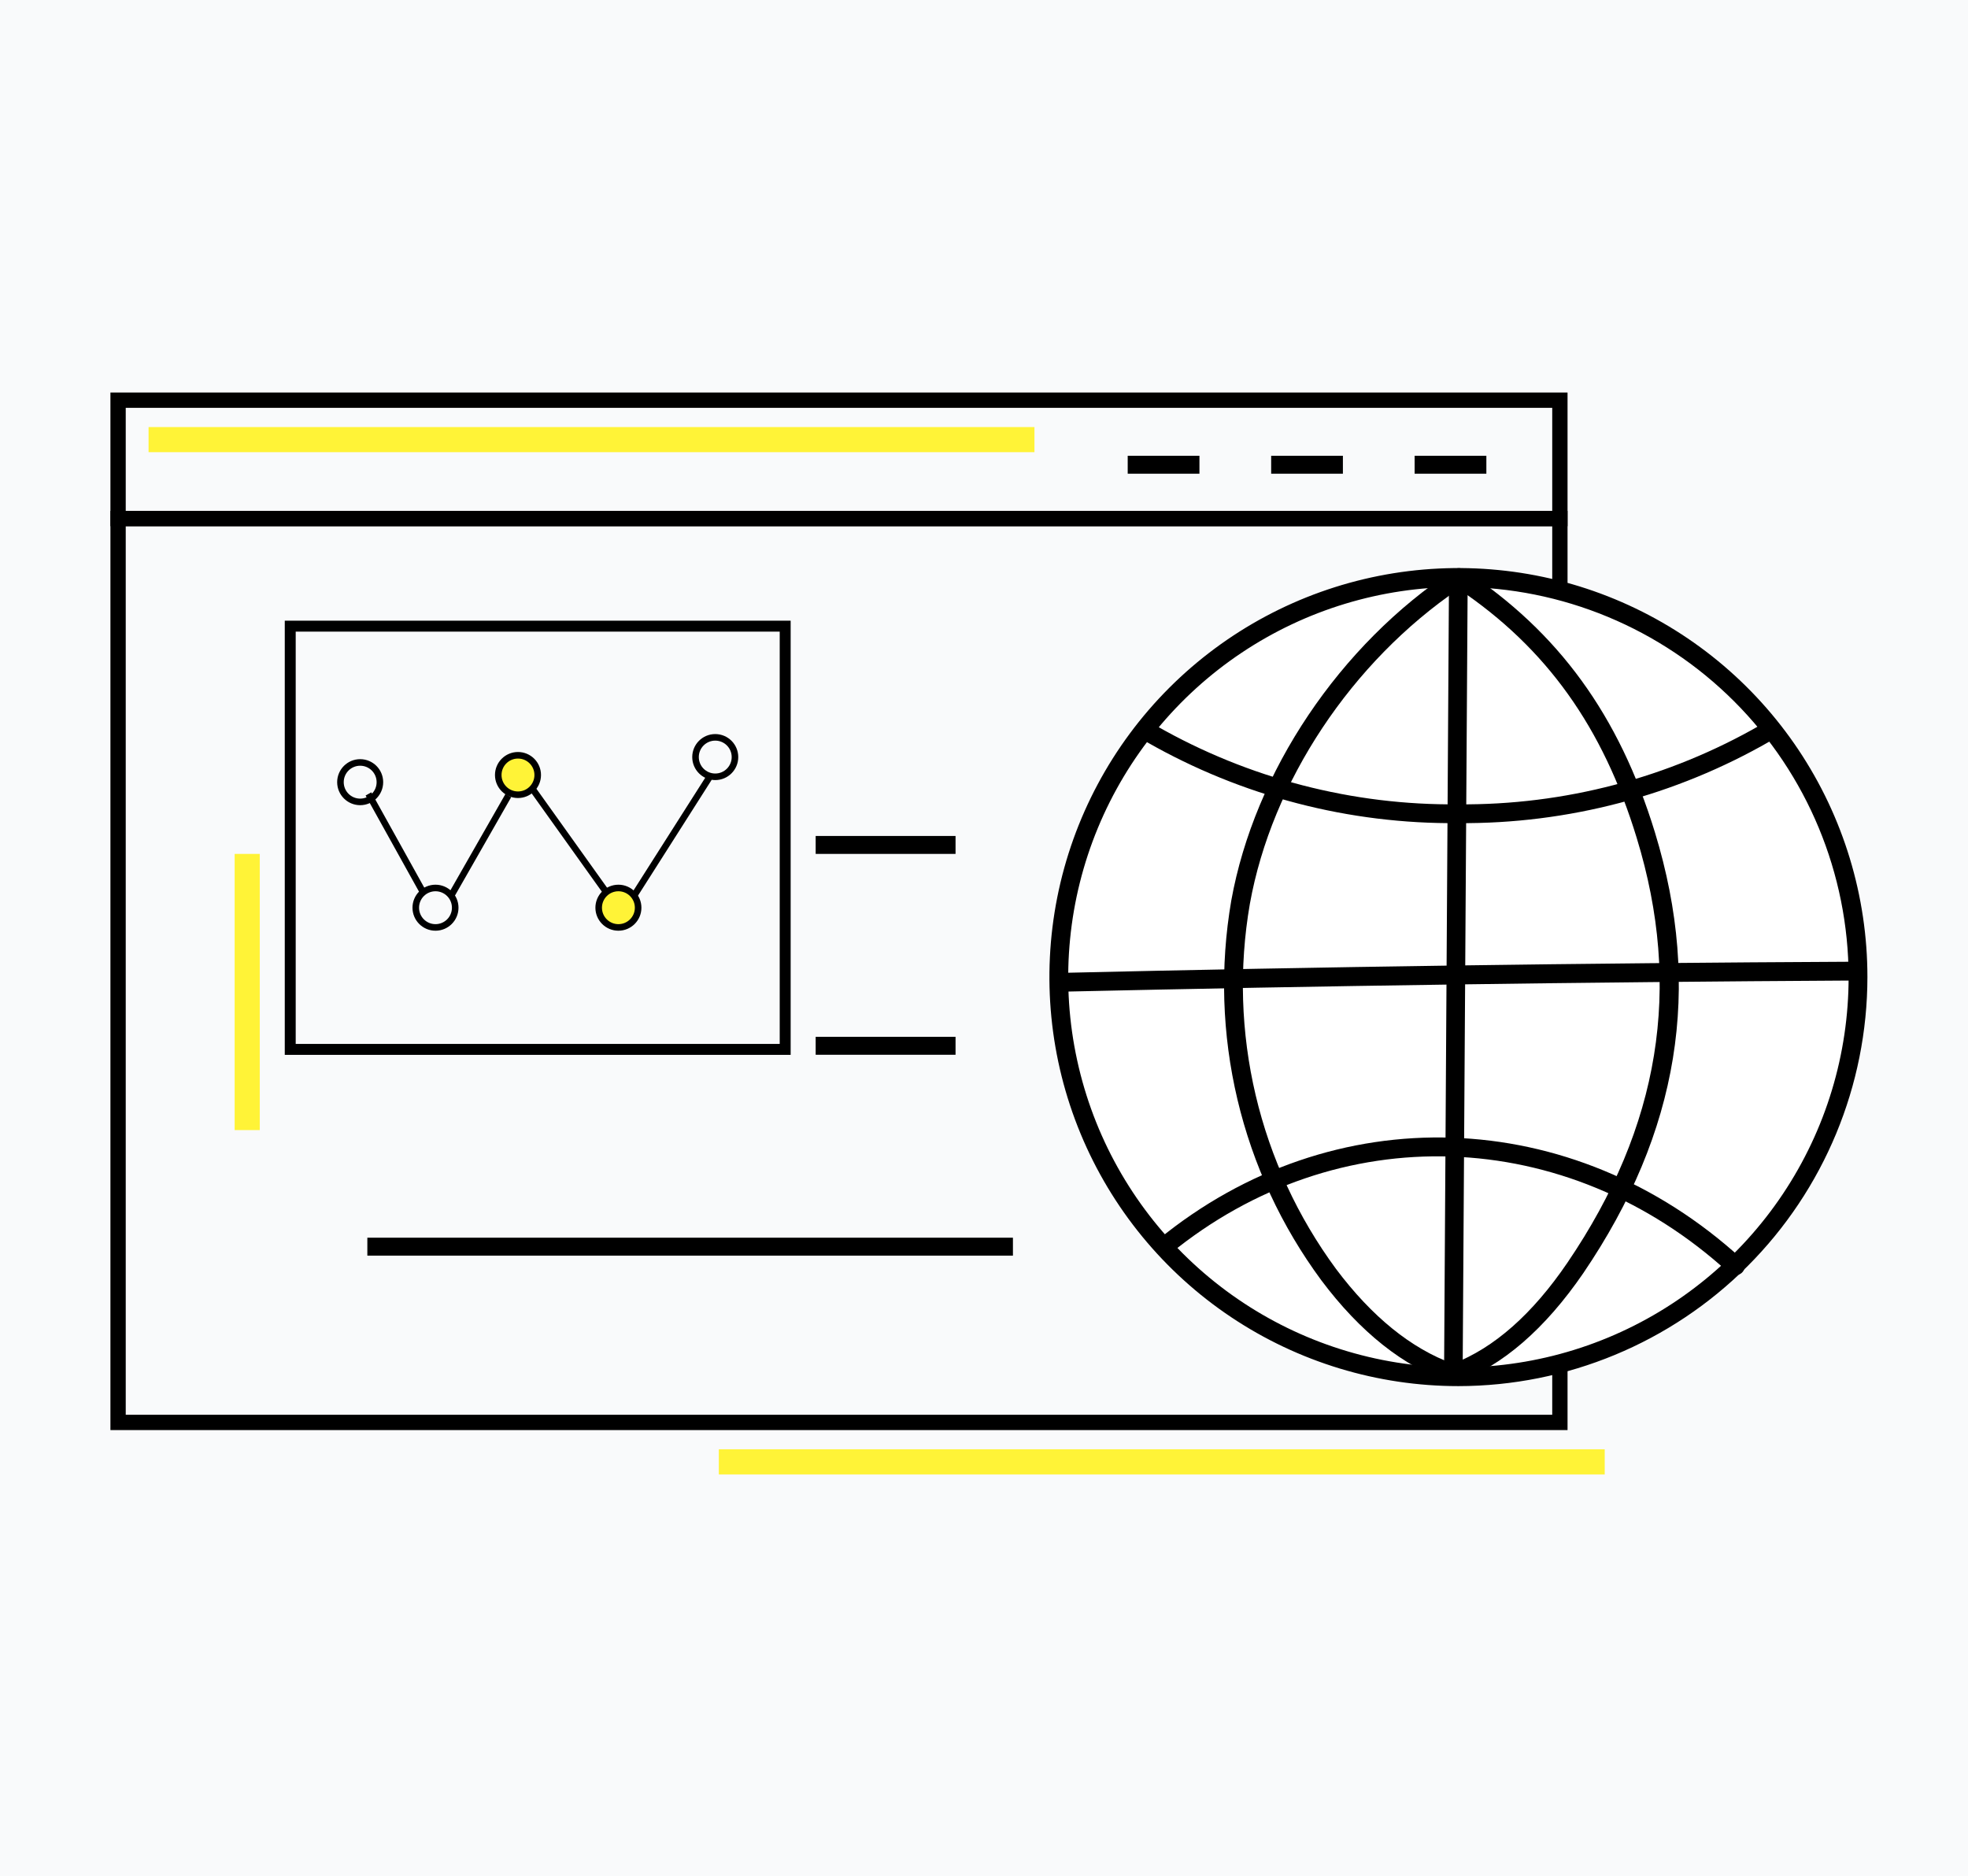
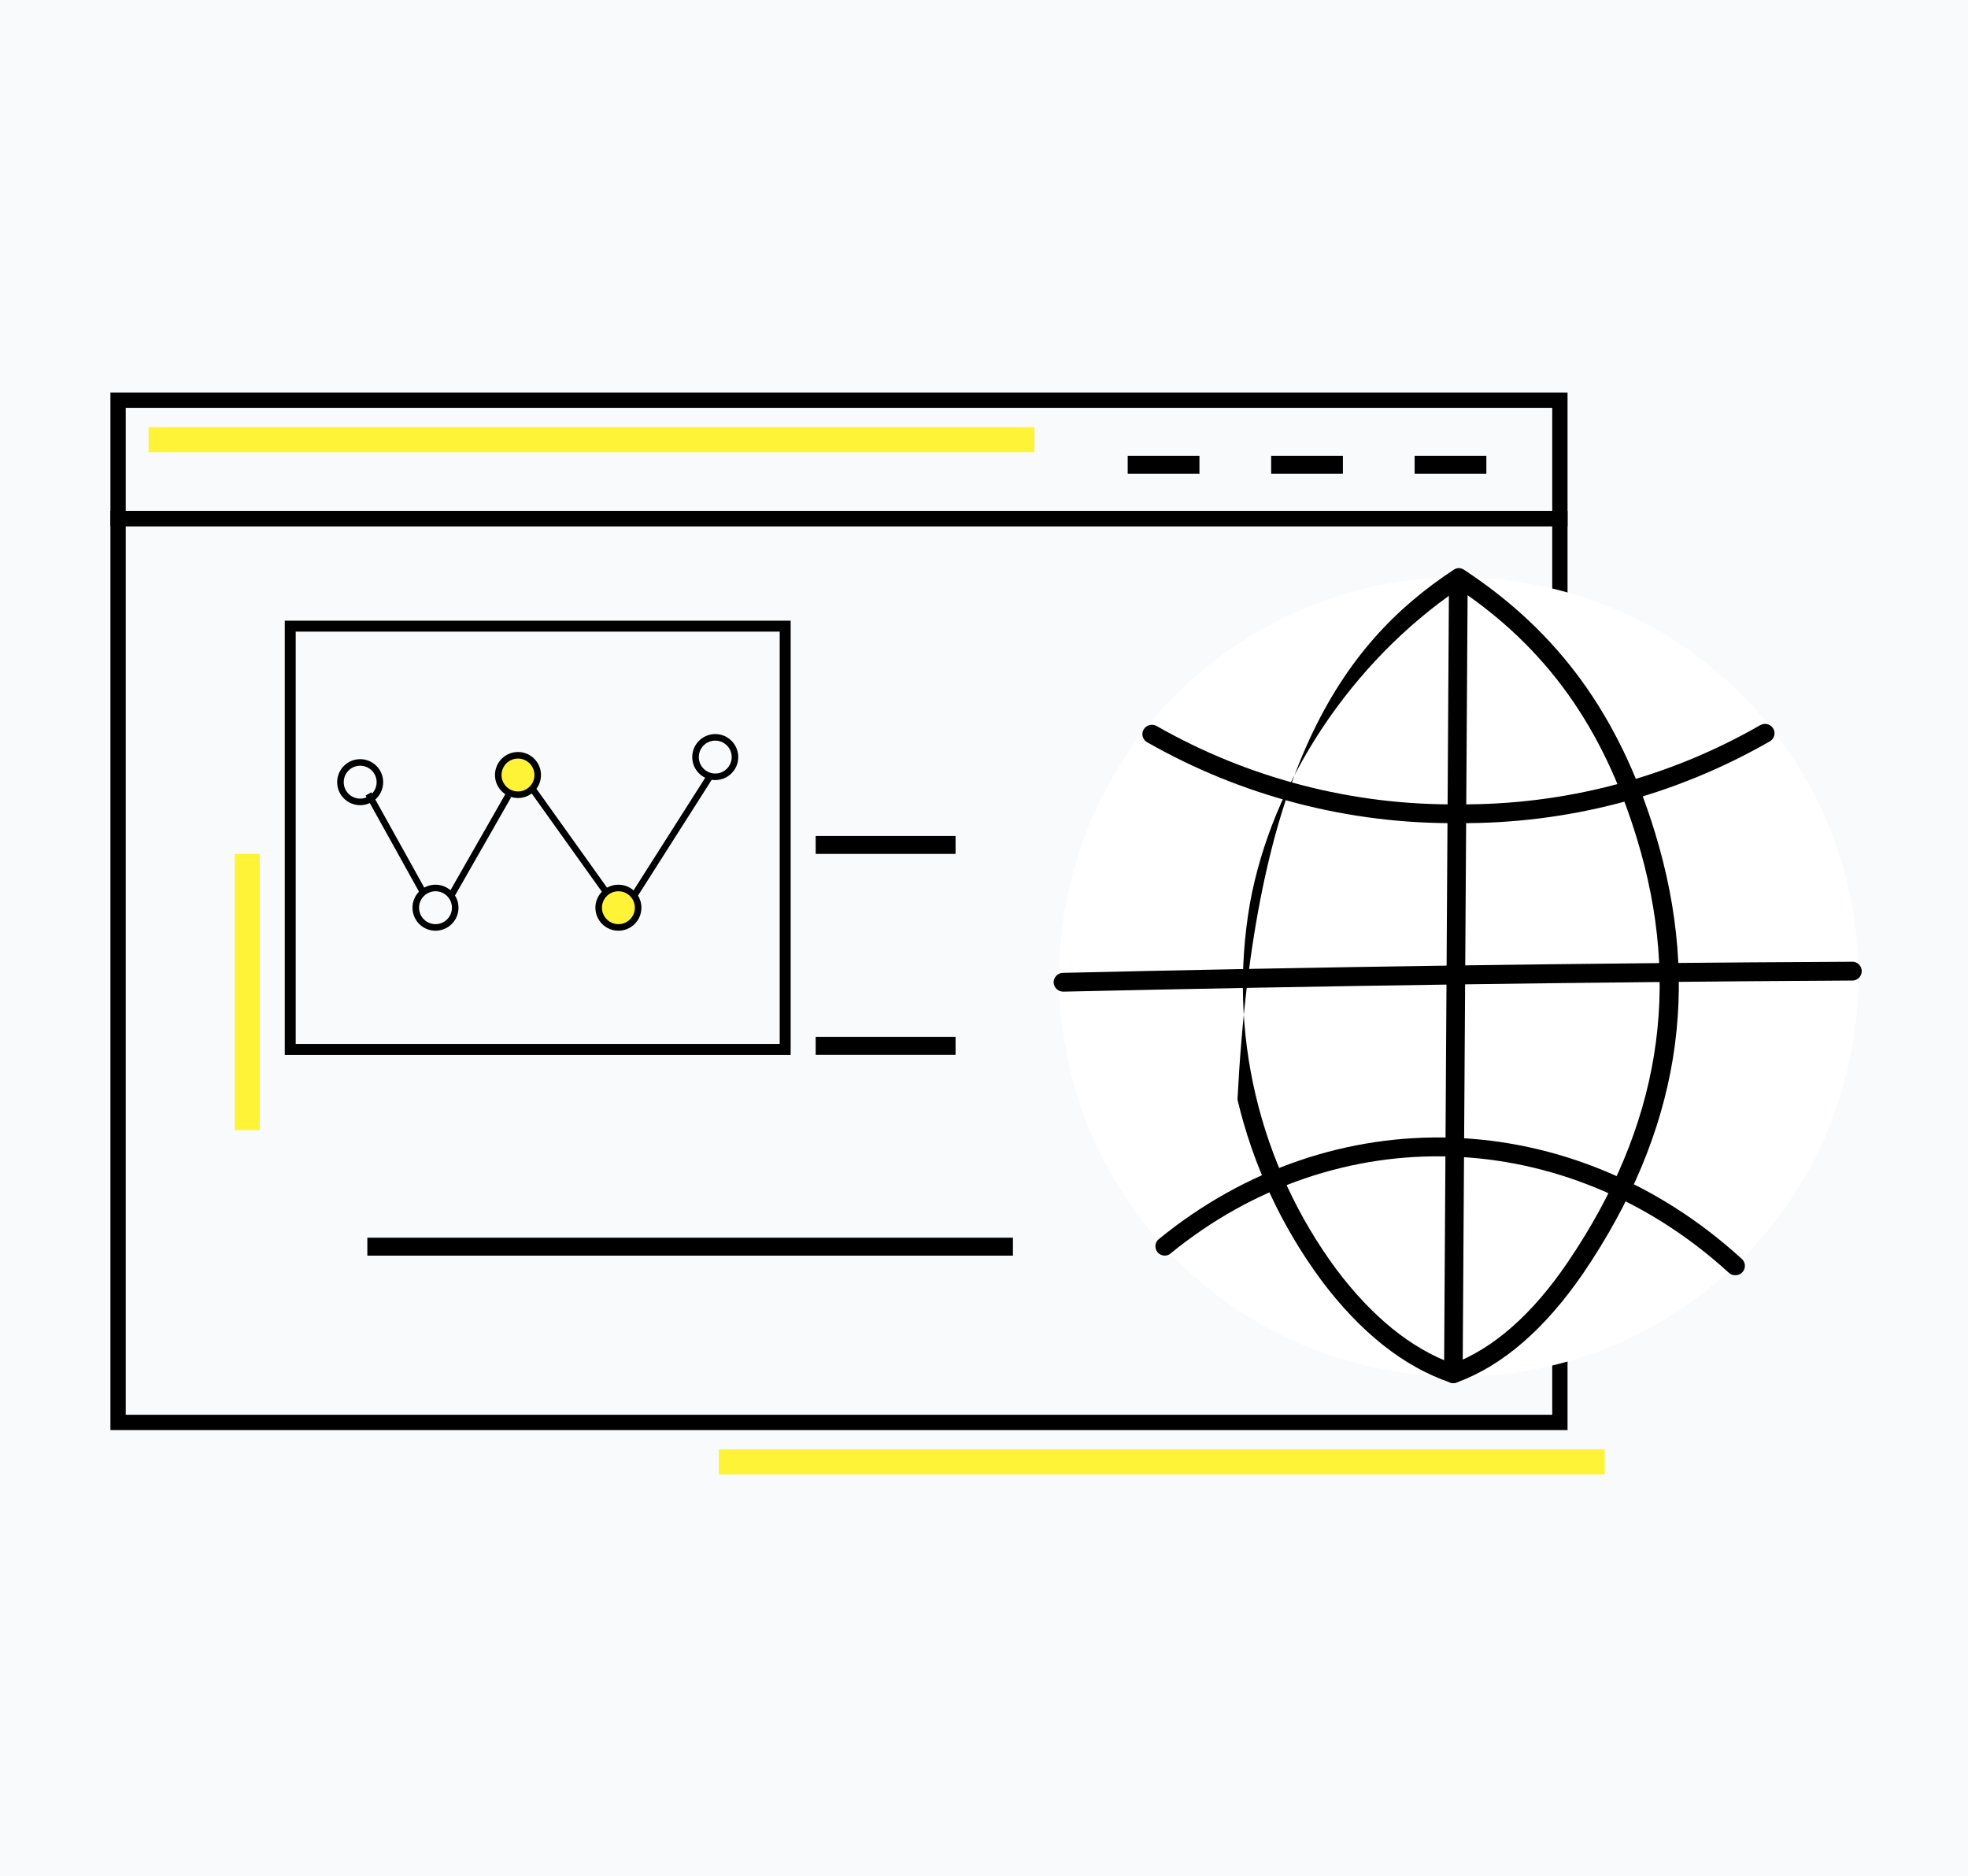
<svg xmlns="http://www.w3.org/2000/svg" width="900" height="858" viewBox="0 0 900 858" fill="none">
  <rect width="900" height="858" fill="#F9FAFB" />
  <path d="M713.364 237.132H54V650.464H713.364V237.132Z" stroke="black" stroke-width="7" />
  <path d="M844.81 489.386C868.35 391.258 807.884 292.625 709.755 269.085C611.626 245.544 512.994 306.01 489.454 404.138C465.914 502.267 526.378 600.899 624.507 624.441C722.636 647.981 821.268 587.515 844.81 489.386Z" fill="white" />
-   <path d="M666.957 633.857C629.964 633.857 593.803 622.887 563.042 602.334C532.283 581.782 508.31 552.57 494.153 518.393C479.997 484.214 476.293 446.607 483.51 410.324C490.727 374.041 508.541 340.713 534.699 314.555C560.857 288.397 594.185 270.583 630.468 263.366C666.751 256.148 704.359 259.853 738.536 274.009C772.713 288.166 801.925 312.14 822.479 342.899C843.03 373.658 854 409.821 854 446.814C853.961 496.409 834.241 543.96 799.173 579.028C764.104 614.097 716.552 633.816 666.957 633.857ZM666.957 268.419C631.662 268.419 597.16 278.886 567.813 298.496C538.467 318.106 515.596 345.979 502.09 378.588C488.587 411.199 485.055 447.08 491.944 481.696C498.835 516.313 515.835 548.11 540.796 573.064C565.757 598.017 597.557 615.009 632.177 621.888C666.795 628.767 702.676 625.228 735.282 611.712C767.888 598.199 795.753 575.319 815.355 545.968C834.957 516.615 845.414 482.11 845.404 446.814C845.337 399.512 826.514 354.169 793.061 320.726C759.609 287.284 714.259 268.473 666.957 268.419Z" fill="black" />
  <path d="M664.618 632.483C664.055 632.483 663.498 632.371 662.978 632.151C662.46 631.933 661.989 631.613 661.595 631.21C661.203 630.808 660.893 630.331 660.688 629.806C660.481 629.283 660.383 628.722 660.396 628.159L662.633 267.707C662.647 266.577 663.101 265.498 663.9 264.7C664.698 263.901 665.778 263.447 666.908 263.434C668.044 263.447 669.132 263.908 669.931 264.718C670.731 265.527 671.181 266.619 671.181 267.757L668.891 628.21C668.891 629.343 668.441 630.429 667.639 631.231C666.837 632.033 665.751 632.483 664.618 632.483Z" fill="black" />
  <path d="M666.957 376.411C617.039 376.898 567.887 364.118 524.526 339.379C524.041 339.096 523.618 338.719 523.28 338.27C522.942 337.821 522.697 337.309 522.56 336.764C522.422 336.22 522.396 335.653 522.479 335.097C522.565 334.542 522.758 334.009 523.052 333.529C523.644 332.558 524.59 331.855 525.692 331.57C526.795 331.285 527.963 331.44 528.952 332.003C570.964 355.968 618.594 368.327 666.957 367.815C715.377 368.222 763.03 355.72 805.015 331.596C806.002 331.034 807.172 330.878 808.274 331.163C809.376 331.448 810.323 332.151 810.915 333.122C811.208 333.602 811.402 334.135 811.487 334.69C811.571 335.246 811.544 335.813 811.407 336.357C811.269 336.902 811.025 337.414 810.687 337.863C810.349 338.312 809.926 338.689 809.44 338.972C766.125 363.87 716.967 376.792 667.008 376.411H666.957Z" fill="black" />
  <path d="M486.172 453.474C485.047 453.461 483.969 453.017 483.164 452.229C482.359 451.444 481.888 450.378 481.848 449.252C481.835 448.114 482.272 447.017 483.061 446.198C483.851 445.378 484.934 444.904 486.07 444.878C604.085 442.131 722.303 440.402 847.541 439.79C848.6 439.906 849.58 440.408 850.291 441.202C851.003 441.996 851.397 443.023 851.397 444.089C851.397 445.155 851.003 446.184 850.291 446.976C849.58 447.77 848.6 448.272 847.541 448.388C722.354 449.1 604.187 450.829 486.375 453.474H486.172Z" fill="black" />
  <path d="M793.519 583.136C792.445 583.15 791.405 582.749 790.619 582.017C716.555 514.362 611.41 510.801 534.853 573.573C533.961 574.106 532.906 574.297 531.884 574.108C530.861 573.919 529.944 573.363 529.301 572.546C528.658 571.73 528.335 570.706 528.394 569.668C528.451 568.631 528.884 567.649 529.614 566.909C609.478 501.442 719.25 505.054 796.52 575.658C797.172 576.234 797.634 576.995 797.842 577.839C798.051 578.682 797.997 579.571 797.687 580.383C797.377 581.197 796.827 581.896 796.109 582.388C795.392 582.88 794.541 583.141 793.671 583.136H793.519Z" fill="black" />
-   <path d="M664.617 632.486C664.148 632.479 663.684 632.394 663.244 632.231C641.879 624.957 622.041 609.188 604.236 585.431C586.023 560.764 572.989 532.667 565.916 502.832C558.844 472.995 557.881 442.036 563.084 411.819C573.715 352.914 612.68 294.822 664.821 260.537C665.51 260.062 666.325 259.808 667.161 259.808C667.996 259.808 668.813 260.062 669.5 260.537C712.688 288.921 740.462 327.123 756.841 380.687C778.613 451.904 767.88 517.676 724.083 582.177C706.634 607.61 687.152 624.601 666.092 632.231C665.616 632.387 665.119 632.474 664.617 632.486ZM667.161 269.286C618.124 302.605 581.6 357.542 571.58 413.344C566.561 442.394 567.468 472.155 574.242 500.846C581.016 529.535 593.521 556.559 611.002 580.294C627.381 602.117 645.338 616.666 664.465 623.633C683.286 616.411 700.886 600.844 716.86 577.343C759.131 515.132 769.456 451.597 748.499 383.181C733.086 332.617 707.245 296.348 666.958 269.286H667.161Z" fill="black" />
+   <path d="M664.617 632.486C664.148 632.479 663.684 632.394 663.244 632.231C641.879 624.957 622.041 609.188 604.236 585.431C586.023 560.764 572.989 532.667 565.916 502.832C573.715 352.914 612.68 294.822 664.821 260.537C665.51 260.062 666.325 259.808 667.161 259.808C667.996 259.808 668.813 260.062 669.5 260.537C712.688 288.921 740.462 327.123 756.841 380.687C778.613 451.904 767.88 517.676 724.083 582.177C706.634 607.61 687.152 624.601 666.092 632.231C665.616 632.387 665.119 632.474 664.617 632.486ZM667.161 269.286C618.124 302.605 581.6 357.542 571.58 413.344C566.561 442.394 567.468 472.155 574.242 500.846C581.016 529.535 593.521 556.559 611.002 580.294C627.381 602.117 645.338 616.666 664.465 623.633C683.286 616.411 700.886 600.844 716.86 577.343C759.131 515.132 769.456 451.597 748.499 383.181C733.086 332.617 707.245 296.348 666.958 269.286H667.161Z" fill="black" />
  <path d="M713.364 183H54V237.127H713.364V183Z" stroke="black" stroke-width="7" />
  <path d="M548.523 208.422H515.719V216.623H548.523V208.422Z" fill="black" />
  <path d="M436.988 382.282H373.02V390.483H436.988V382.282Z" fill="black" />
  <path d="M436.988 474.135H373.02V482.336H436.988V474.135Z" fill="black" />
  <path d="M463.232 565.989H167.995V574.19H463.232V565.989Z" fill="black" />
  <path d="M614.131 208.422H581.327V216.623H614.131V208.422Z" fill="black" />
  <path d="M679.739 208.422H646.935V216.623H679.739V208.422Z" fill="black" />
  <path d="M359.079 286.335H132.73V479.88H359.079V286.335Z" stroke="black" stroke-width="5" />
  <path d="M473.073 195.296H67.942V206.777H473.073V195.296Z" fill="#FFF337" />
  <path d="M107.307 390.486L107.307 516.782H118.789V390.486H107.307Z" fill="#FFF337" />
  <path d="M733.865 662.761H328.734V674.242H733.865V662.761Z" fill="#FFF337" />
  <path d="M164.714 366.702C169.696 366.702 173.735 362.663 173.735 357.681C173.735 352.699 169.696 348.66 164.714 348.66C159.731 348.66 155.692 352.699 155.692 357.681C155.692 362.663 159.731 366.702 164.714 366.702Z" stroke="black" stroke-width="3" />
  <path d="M199.158 424.109C204.14 424.109 208.179 420.07 208.179 415.088C208.179 410.106 204.14 406.067 199.158 406.067C194.176 406.067 190.137 410.106 190.137 415.088C190.137 420.07 194.176 424.109 199.158 424.109Z" stroke="black" stroke-width="3" />
  <path d="M236.883 363.426C241.866 363.426 245.905 359.387 245.905 354.404C245.905 349.422 241.866 345.383 236.883 345.383C231.901 345.383 227.862 349.422 227.862 354.404C227.862 359.387 231.901 363.426 236.883 363.426Z" fill="#FFF337" stroke="black" stroke-width="3" />
  <path d="M282.809 424.109C287.791 424.109 291.83 420.07 291.83 415.088C291.83 410.106 287.791 406.067 282.809 406.067C277.827 406.067 273.788 410.106 273.788 415.088C273.788 420.07 277.827 424.109 282.809 424.109Z" fill="#FFF337" stroke="black" stroke-width="3" />
  <path d="M327.095 355.225C332.077 355.225 336.116 351.186 336.116 346.204C336.116 341.222 332.077 337.183 327.095 337.183C322.113 337.183 318.074 341.222 318.074 346.204C318.074 351.186 322.113 355.225 327.095 355.225Z" stroke="black" stroke-width="3" />
  <path d="M168.504 363.05L193.108 407.336" stroke="black" stroke-width="3" />
  <path d="M232.457 363.825L206.215 409.751" stroke="black" stroke-width="3" />
  <path d="M243.806 361.171L276.61 407.097" stroke="black" stroke-width="3" />
  <path d="M324.249 355.72L289.804 409.847" stroke="black" stroke-width="3" />
</svg>